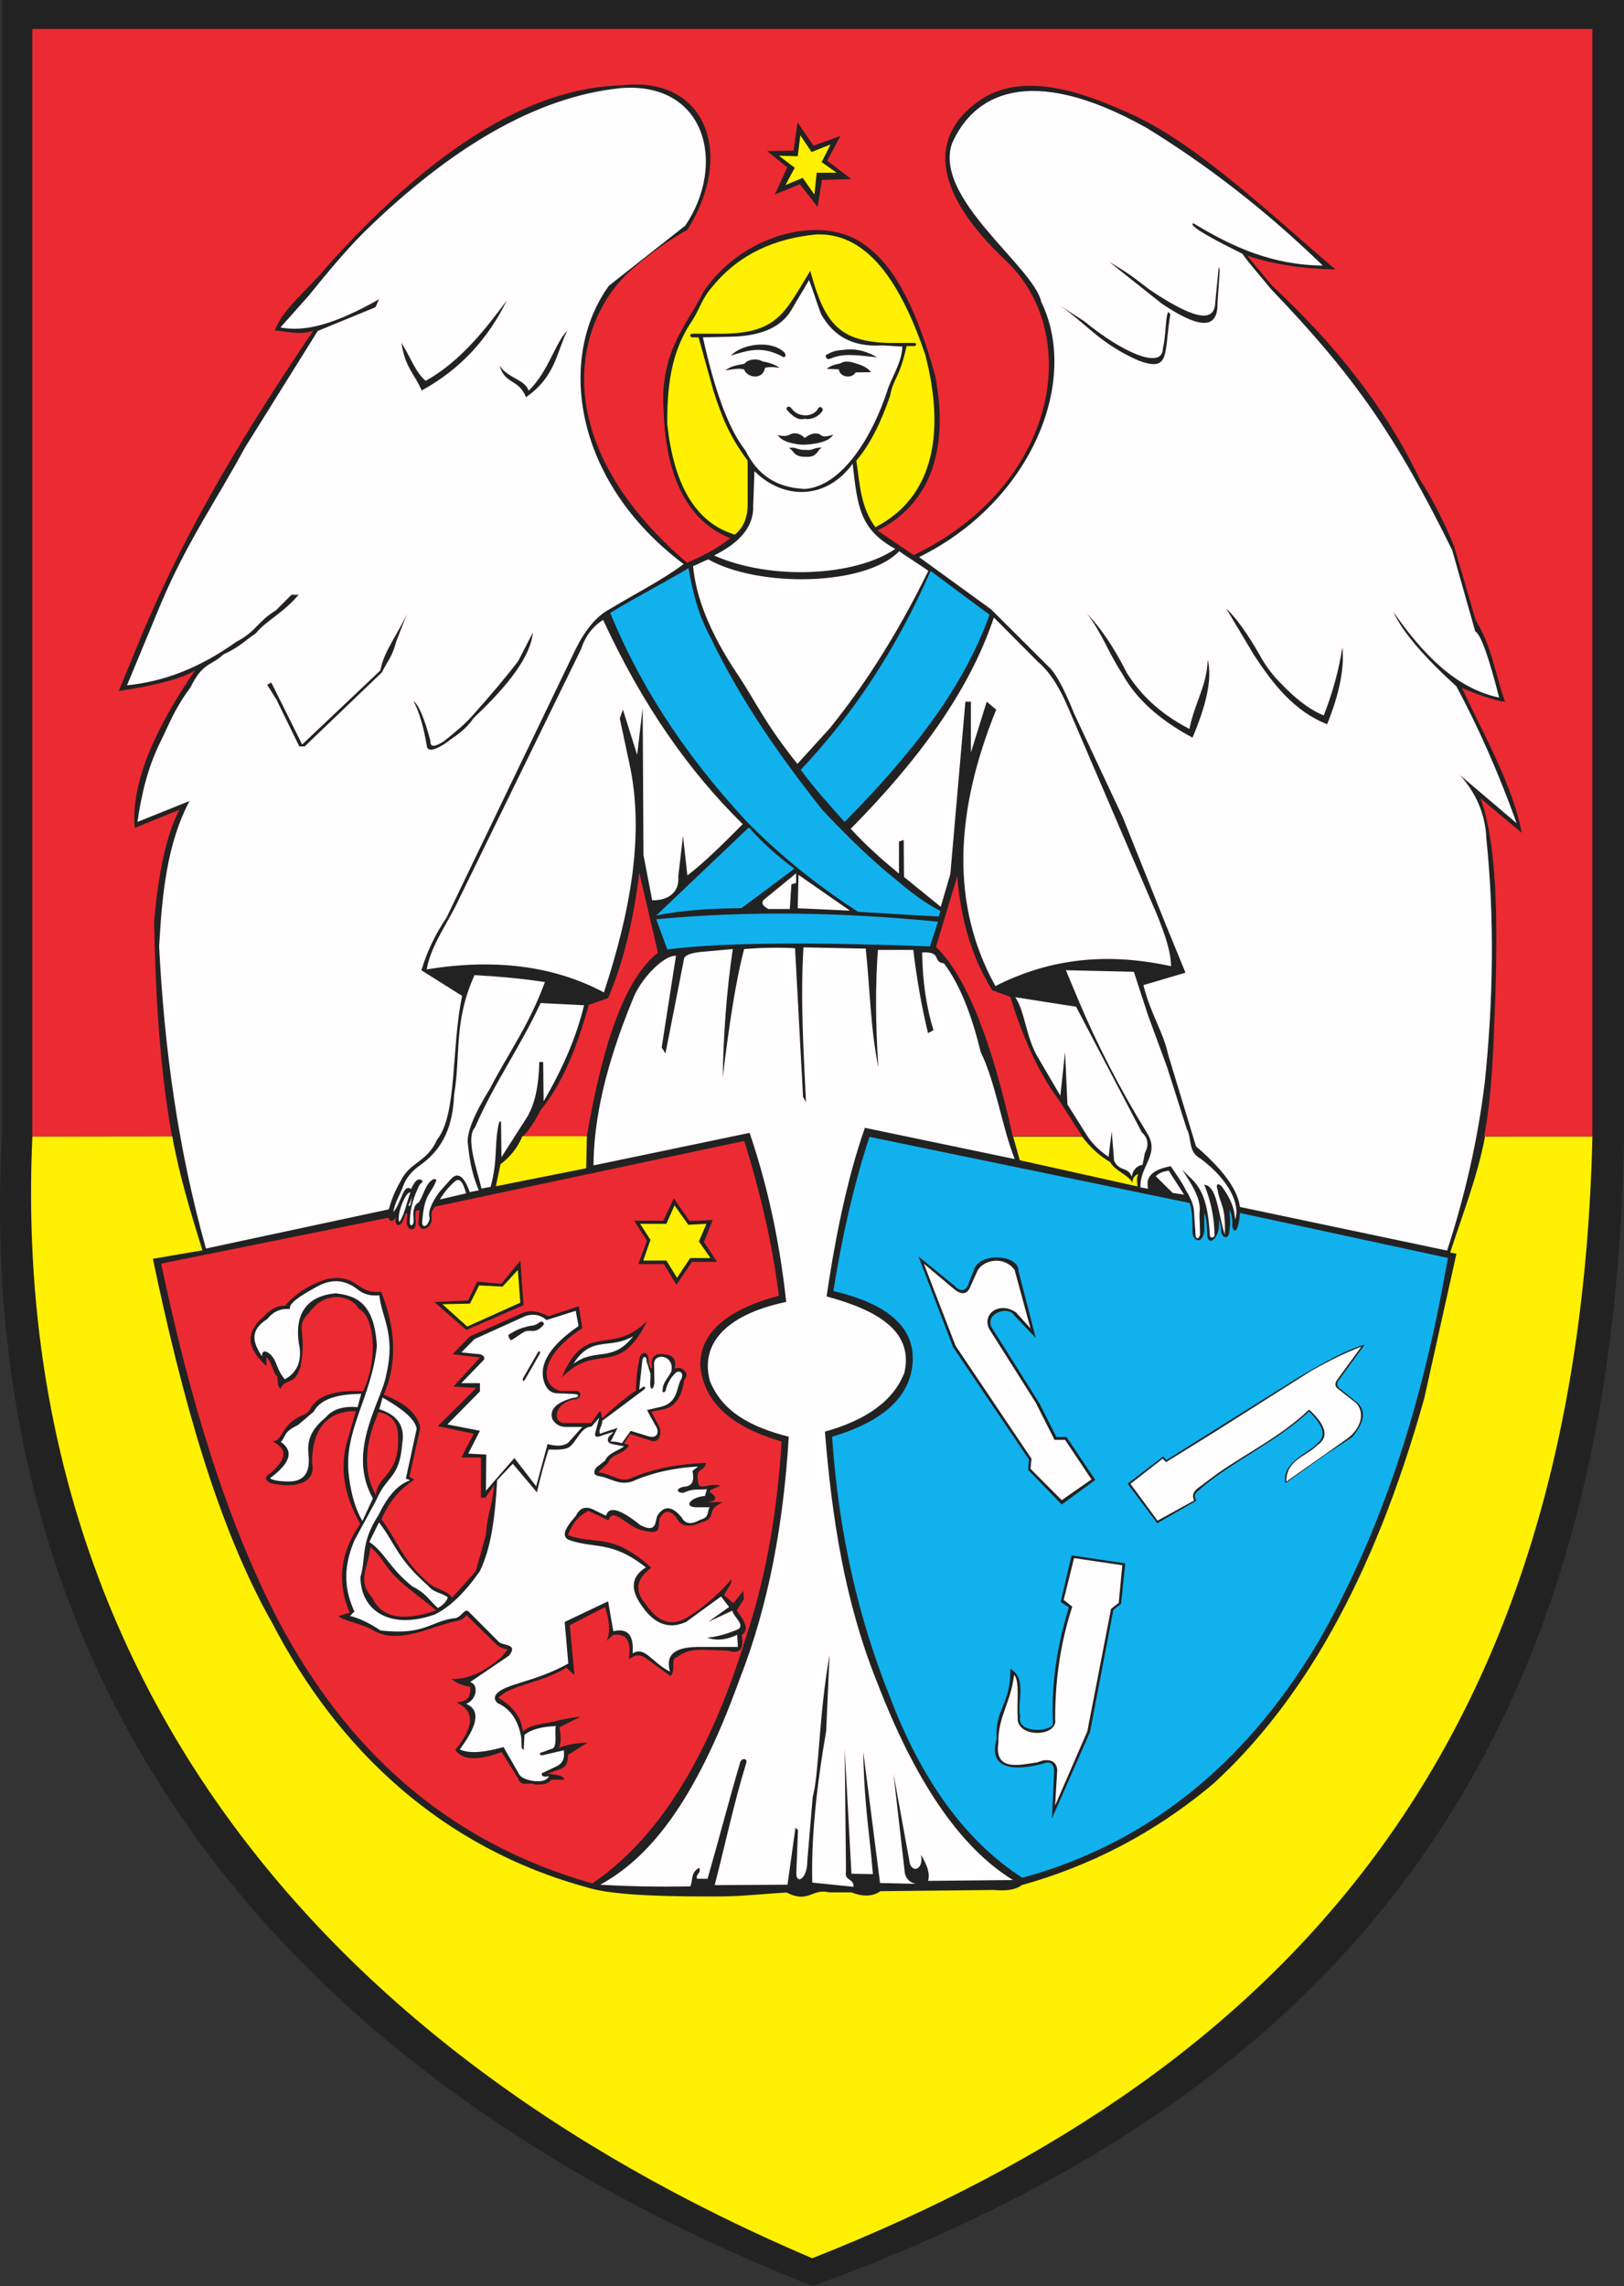
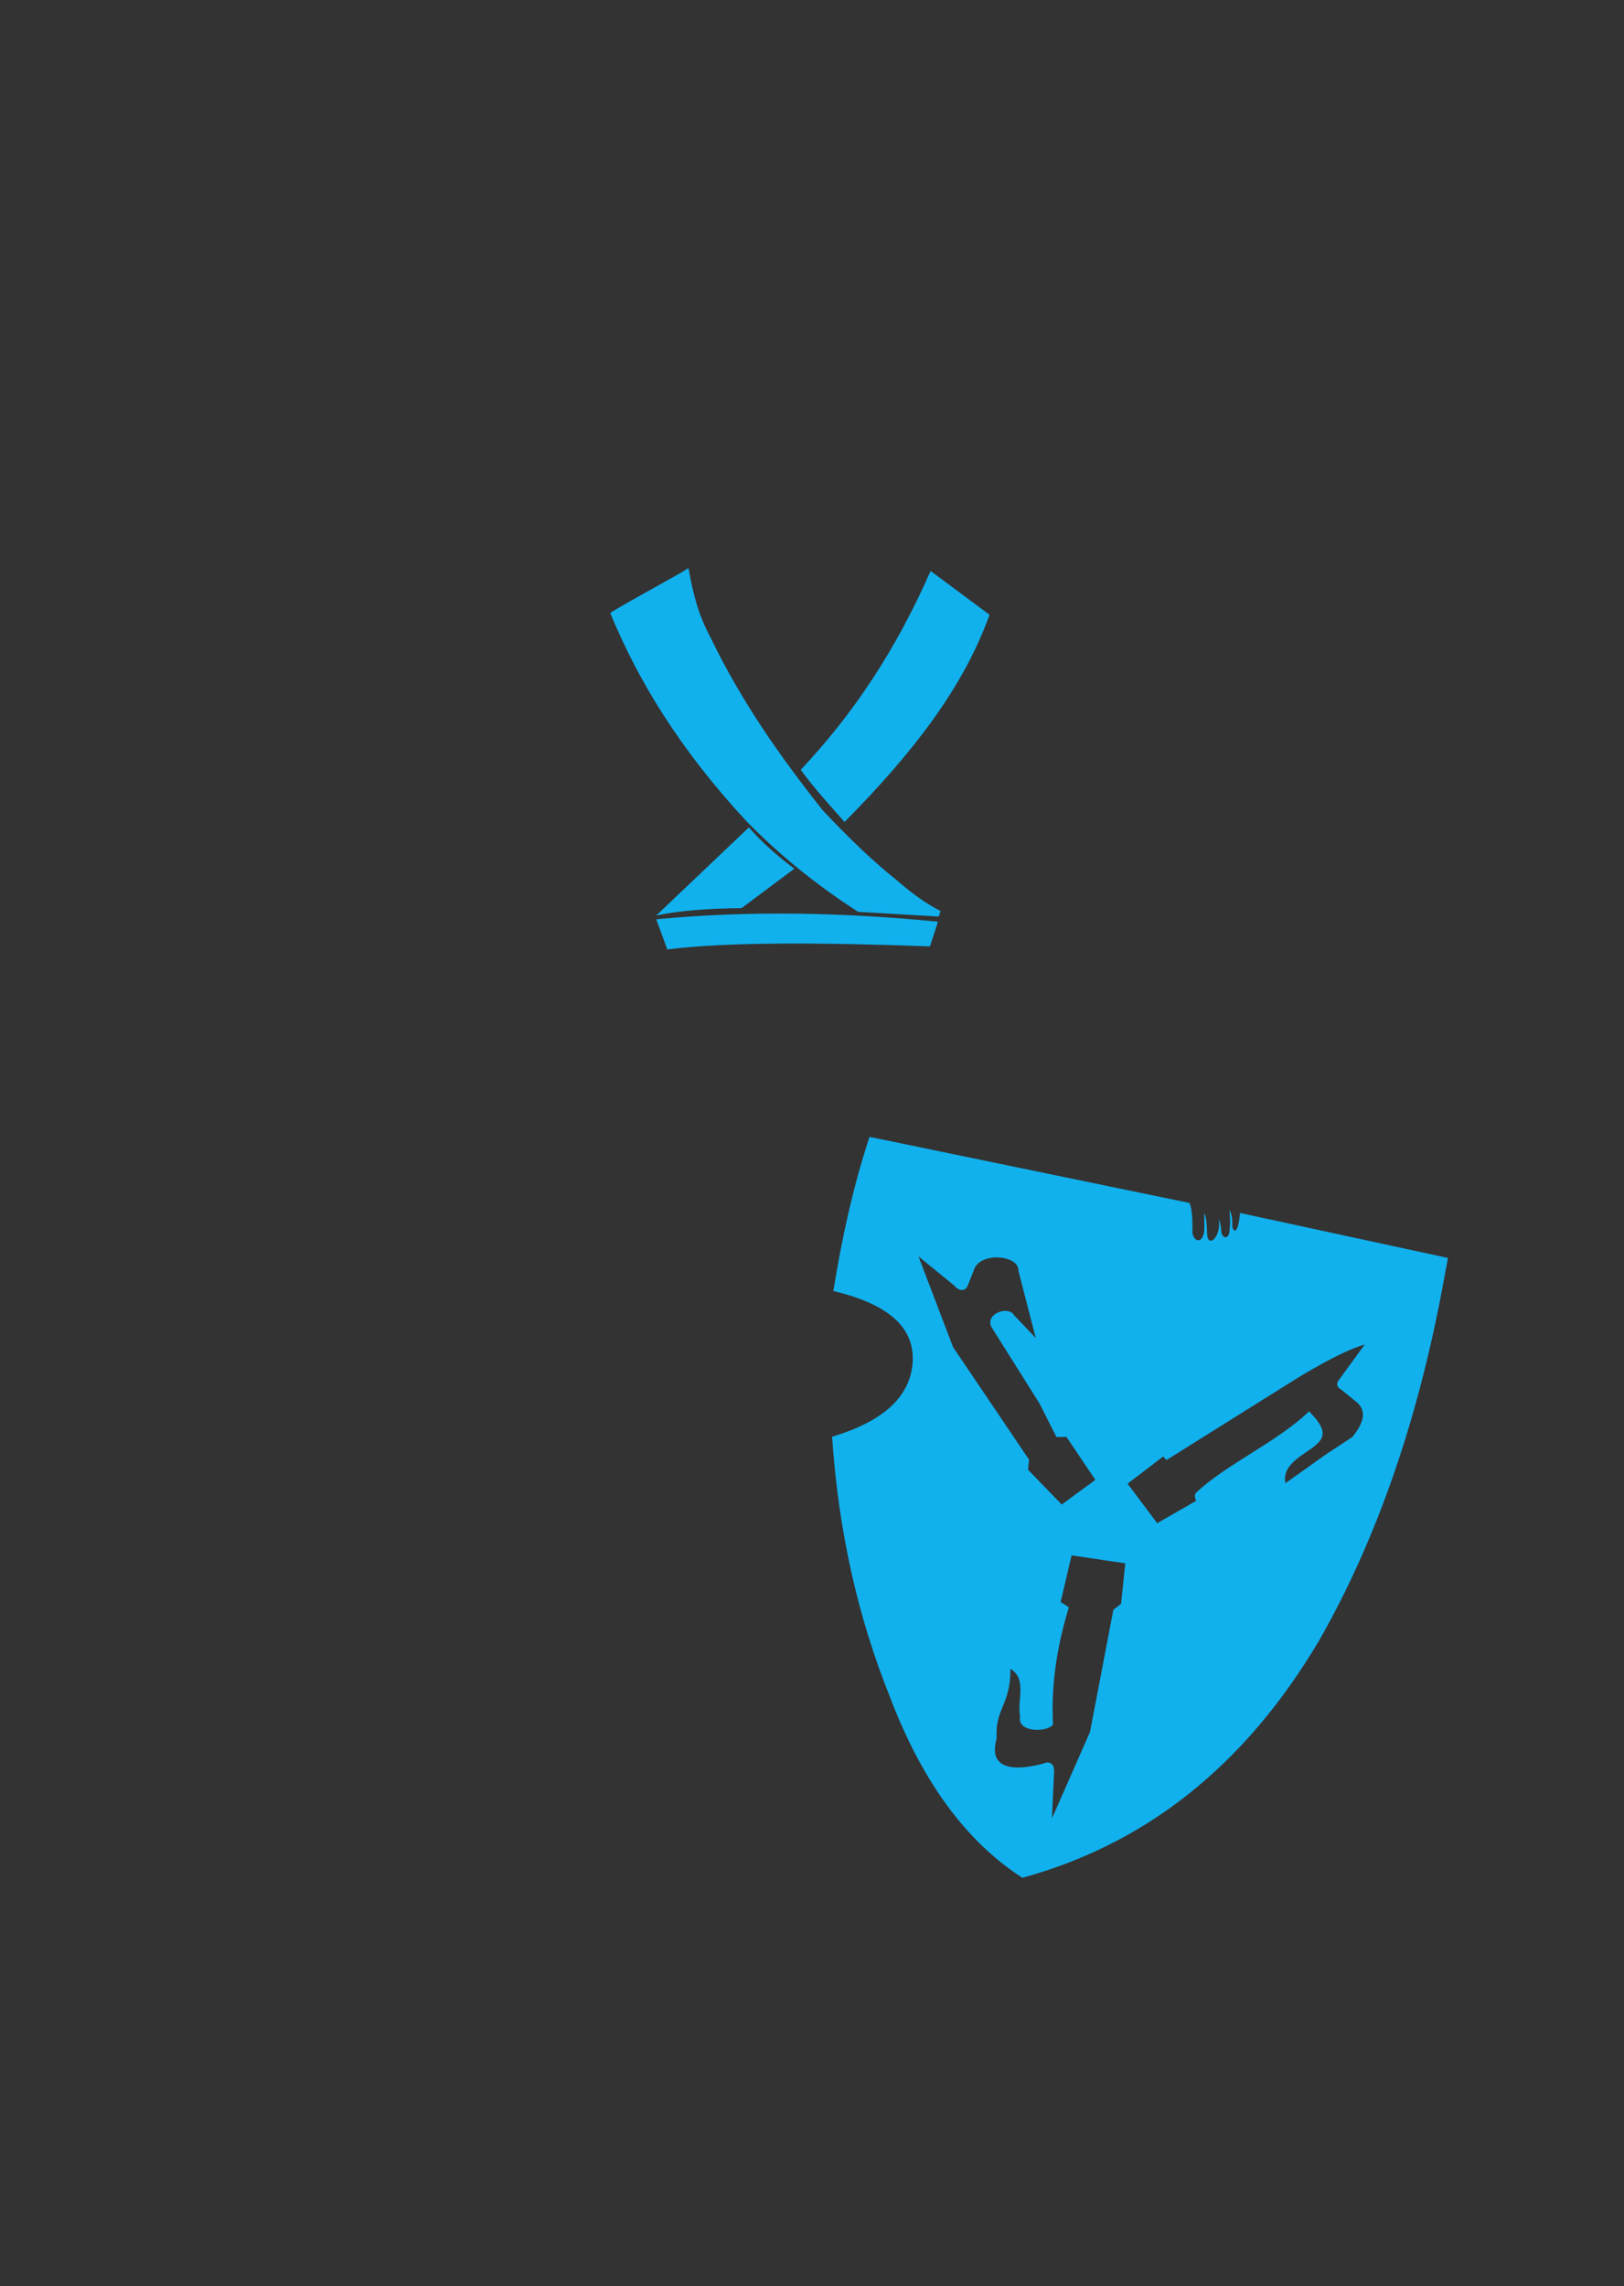
<svg xmlns="http://www.w3.org/2000/svg" width="540.372" height="760.68">
  <rect width="100%" height="100%" fill="#333333" stroke="none" />
  <defs>
    <marker id="ArrowEnd" viewBox="0 0 10 10" refX="0" refY="5" markerUnits="strokeWidth" markerWidth="4" markerHeight="3" orient="auto">
      <path d="M 0 0 L 10 5 L 0 10 z" />
    </marker>
    <marker id="ArrowStart" viewBox="0 0 10 10" refX="10" refY="5" markerUnits="strokeWidth" markerWidth="4" markerHeight="3" orient="auto">
-       <path d="M 10 0 L 0 5 L 10 10 z" />
-     </marker>
+       </marker>
  </defs>
  <g>
-     <path style="stroke:none; fill-rule:evenodd; fill:#222222" d="M 0.618 0L 540.372 0L 540.372 378.059C 537.103 587.235 441.865 697.953 270.431 760.68C 89.786 689.161 -8.8 558.211 0.618 378.059L 0.618 0" />
-     <path style="stroke:none; fill-rule:evenodd; fill:#fffdfd" d="M 190.822 453.786C 196.841 444.153 202.783 449.231 210.697 444.598C 203.759 453.575 198.185 448.293 190.822 453.786zM 191.56 436.149L 192.505 441.215C 182.806 447.911 179.599 453.774 180.833 459.063C 181.411 461.438 182.779 463.758 185.88 463.602L 190.822 463.813C 193.204 463.813 192.572 465.078 190.822 465.078C 185.111 466.59 182.763 468.95 183.779 472.153C 184.724 473.875 186.228 474.754 188.298 474.789L 193.763 474.789L 189.033 480.067C 187.228 481.317 184.845 481.207 182.197 480.489L 178.411 494.536L 171.157 485.137L 161.693 496.016L 161.798 483.977L 155.806 483.661L 159.697 476.059L 148.865 473.95L 159.697 462.969L 159.697 460.223L 153.493 460.223L 160.958 452.516C 161.552 451.707 160.786 450.473 158.751 450.512L 153.493 449.985L 157.907 445.551L 174.943 437.844C 177.536 437.036 179.849 437.493 181.88 439.215L 191.556 436.153L 191.56 436.149zM 179.044 449.875L 174.419 457.899C 173.361 459.278 174.247 460.133 174.837 458.766L 179.146 451.243C 180.267 449.653 179.443 449.325 179.044 449.871L 179.044 449.875zM 174.657 443.043C 176.583 442.27 178.048 443.965 180.724 441.008C 181.372 440.371 180.56 439.411 179.673 439.848C 177.74 441.45 176.622 440.938 175.259 441.43C 173.517 441.875 171.673 442.481 169.161 444.172C 169.173 444.985 169.548 445.532 170.036 445.965C 171.681 445.086 173.009 443.918 174.654 443.039L 174.657 443.043zM 200.415 472.723C 200.396 474.578 198.962 475.782 199.65 477.047C 201.595 476.336 203.54 475.704 205.486 475.153C 204.72 476.653 203.954 478.153 203.189 479.653C 204.49 479.657 205.755 479.762 206.904 480.243C 207.884 478.864 208.868 477.481 209.853 476.098C 211.857 476.707 213.861 477.321 215.868 477.934C 218.857 478.762 219.603 476.278 217.931 474.028C 217.048 472.411 216.161 470.793 215.279 469.172C 216.888 468.797 218.501 468.422 220.115 468.047C 225.861 466.481 224.974 461.344 226.779 458.688C 227.72 456.282 225.482 455.887 224.657 456.973C 222.818 458.692 221.892 460.84 221.474 462.715C 221.181 463.563 220.06 463.407 220.533 462.305C 220.474 460.094 222.419 458.36 223.361 456.383C 224.634 450.7 217.189 449.809 217.642 454.254C 217.677 456.246 217.716 458.243 217.759 460.235C 217.29 462.664 216.521 462.602 216.345 460.707C 216.38 459.504 216.423 458.36 216.462 457.157C 216.033 455.778 215.599 454.395 215.165 453.012C 215.2 450.821 213.771 451.176 213.693 453.012C 213.361 456.129 213.025 459.25 212.693 462.368C 213.064 462.114 213.439 461.856 213.81 461.598C 214.829 460.989 214.966 461.911 214.22 462.426C 209.618 465.86 205.021 469.297 200.419 472.731L 200.415 472.723zM 124.068 498.578C 115.107 482.77 127.142 465.887 128.482 457.602C 131.732 443.985 127.103 438.731 126.208 431C 123.802 431.18 121.353 431.051 118.583 428.719C 114.169 425.496 109.755 425.676 105.341 428.184C 99.587 431.274 95.841 433.914 96.513 435.571C 92.97 435.282 90.654 436.711 88.888 438.926C 82.716 442.817 84.372 447.028 87.15 451.286C 87.24 449.317 88.22 449.137 90.091 450.75C 92.454 453.348 91.74 455.274 94.771 458.946C 98.493 456.887 100.279 453.528 99.72 448.602C 97.669 438.348 101.103 431.317 111.626 430.332C 118.501 431.071 124.618 433.52 125.404 447.93C 123.587 465.383 113.923 476.332 116.173 491.727C 116.931 497.59 118.404 502.383 120.587 506.102L 124.064 498.578L 124.068 498.578zM 120.189 463.782C 119.79 465.258 119.388 466.735 118.986 468.215C 114.169 467.77 110.603 468.93 108.286 471.707C 102.611 476.321 102.259 480.305 102.669 484.2C 103.181 489.618 101.579 493.243 95.314 492.93C 93.083 492.844 90.99 492.664 89.829 491.856C 96.216 487.157 98.111 483.036 93.439 479.766C 95.357 477.887 93.927 476.676 99.189 474.125C 100.927 472.649 102.665 471.172 104.404 469.692C 106.322 466.043 111.138 463.848 120.189 463.782zM 169.29 550.981C 172.81 546.684 166.974 547.758 165.814 546.145C 162.65 542.965 159.486 539.786 156.318 536.606C 154.447 534.278 153.779 538.664 150.7 538.485C 142.677 539.828 141.072 544.125 126.622 542.512C 123.236 540.274 119.845 538.485 116.454 537.676C 116.943 537.184 117.435 536.692 117.923 536.2C 115.021 529.778 113.685 522.567 117.923 512.555C 120.329 508.121 122.736 503.688 125.146 499.254C 128.685 490.75 132.943 492.153 133.841 480.313C 134.896 474.223 131.935 470.684 126.216 468.895C 126.572 467.598 126.927 466.297 127.286 465C 133.333 468.446 137.962 471.895 138.657 475.344C 137.454 480.895 136.251 486.45 135.048 492C 135.536 492.176 136.029 492.356 136.517 492.536C 132.993 493.719 129.47 496.809 125.95 504.09C 119.798 513.672 121.939 517.883 119.931 524.778C 120.017 535.883 129.786 542.555 144.814 537.137C 149.759 534.637 154.712 529.918 159.661 522.762C 163.486 515.028 164.798 504.211 165.411 492.532L 170.626 487.024C 173.302 490.204 175.978 493.383 178.654 496.559C 179.767 491.633 181.06 486.887 182.533 482.321C 185.439 482.371 188.435 482.516 189.888 481.114C 192.204 478.965 193.454 474.801 196.841 474.668C 197.685 473.684 198.533 472.7 199.38 471.715C 198.982 473.282 198.579 474.848 198.177 476.414C 197.642 478.067 198.353 478.473 200.314 477.621C 201.607 477.219 202.9 476.817 204.193 476.414C 203.661 476.95 203.126 477.489 202.591 478.024C 201.833 479.411 202.325 480.258 204.06 480.575C 205.259 480.797 206.466 481.02 207.669 481.246C 205.575 482.813 202.407 483.438 201.384 485.946C 200.361 486.75 199.333 487.555 198.31 488.364C 197.286 490.02 197.685 490.961 199.513 491.184C 203.122 491.762 205.931 494.364 210.349 492.93C 217.861 489.661 225.13 488.364 232.29 487.961C 231.669 488.454 231.044 488.946 230.419 489.438C 231.04 492.438 230.552 494.539 227.611 494.676C 224.892 495.164 224.849 496.778 227.478 496.688C 230.865 495.078 232.65 495.883 235.236 495.481C 235.013 496.239 234.79 497 234.568 497.762C 229.751 498.118 227.122 501.52 231.896 501.524C 233.322 501.524 234.747 501.524 236.173 501.524C 235.107 502.911 236.306 504.836 232.966 505.688C 230.025 507.387 227.974 507.118 226.814 504.883C 223.56 500.989 220.841 500.852 218.654 504.481C 217.923 506.707 218.333 510.176 213.036 507.434C 206.751 502.34 202.603 500.84 201.665 504.344C 200.462 503.762 199.259 503.18 198.056 502.598C 194.712 500.762 192.837 501.883 191.634 504.344C 188.595 507.836 186.314 511.063 189.361 512.403C 197.876 515.446 203.45 512.446 214.911 521.536C 210.486 524.266 209.396 528.161 213.173 533.762C 217.204 539.93 222.111 542.457 228.29 539.672C 232.169 536.852 236.048 534.032 239.927 531.207C 240.818 532.371 241.708 533.536 242.603 534.7C 240.286 536.352 237.966 538.012 235.646 539.668C 238.322 538.414 240.997 537.161 243.673 535.907C 244.029 538.098 248.798 541.098 244.74 542.489C 241.419 543.762 238.208 544.704 235.243 544.907C 237.962 545.844 241.126 545.891 245.275 543.969L 245.54 547.996C 241.036 547.996 236.533 547.996 232.029 547.996C 223.376 548.106 221.595 551.418 222.935 556.192C 216.915 553.239 214.642 547.594 210.493 550.145C 210.935 544.055 208.978 541.68 204.075 542.758L 202.337 532.817L 187.892 539.668C 188.29 544.278 188.693 548.891 189.095 553.504C 178.021 559.754 167.947 560.168 165.15 563.715C 164.294 564.852 164.646 565.801 165.548 566.668C 169.384 568.411 172.31 571.711 173.439 578.086C 173.482 579.25 173.525 580.414 173.572 581.578C 173.794 581.844 174.017 582.114 174.24 582.383C 174.325 580.684 174.415 578.981 174.505 577.278C 176.654 575.454 180.212 574.516 184.939 574.325C 184.407 576.875 185.747 581.621 183.333 581.981C 182.443 582.246 181.283 582.77 180.392 583.039C 179.325 583.184 179.341 584.25 180.657 583.993C 182.974 583.457 185.294 582.918 187.611 582.383C 187.763 584.461 187.892 586.532 184.802 587.891C 183.286 588.606 181.771 589.321 180.255 590.039C 180.169 591.067 180.966 591.379 182.661 590.977C 181.993 592.407 180.255 592.946 177.447 592.586C 174.771 592.141 173.165 591.332 172.63 590.168C 170.939 587.215 169.243 584.258 167.548 581.301C 161.595 582.981 156.423 583.649 152.97 582.106C 158.365 574.852 160.415 569.164 155.107 566.926C 158.673 565.586 159.384 560.481 156.443 559.672C 160.72 556.762 165.005 553.852 169.286 550.942L 169.29 550.981zM 126.099 506.536C 125.138 508.465 123.865 511.125 122.904 513.059C 128.197 516.684 129.47 521.657 137.243 527.875C 141.849 530.118 142.95 532.676 145.7 535.024C 147.247 534.211 148.587 532.934 149.001 531.504C 146.974 529.848 144.533 530.157 142.501 527.672C 131.982 518.454 131.568 513.582 126.099 506.539L 126.099 506.536zM 269.208 93.18C 270.634 96.871 271.786 100.84 273.216 104.532C 277.165 111.539 283.368 115.567 293.505 114.914C 295.751 115.051 297.997 115.188 300.243 115.325C 300.111 120.106 297.318 124.481 295.548 129.063C 290.122 146.161 279.743 161.891 267.775 162.696C 258.224 162.231 252.107 158.039 248.04 149.907C 242.118 142.336 237.622 129.114 233.876 112.246C 236.802 112.18 239.728 112.11 242.657 112.043C 252.341 111.926 259.591 109.364 263.283 103.227C 265.118 100.016 267.365 96.391 269.204 93.18L 269.208 93.18zM 241.325 123.243C 243.025 122.024 244.22 121.629 247.673 121.055C 248.743 119.633 251.654 119.071 253.646 120.215C 255.962 120.668 258.157 121.368 259.341 122.418C 257.685 122.102 256.193 122 254.533 122.387C 253.9 126.547 248.564 125.754 247.615 122.95C 245.907 122.434 244.118 122.828 241.329 123.246L 241.325 123.243zM 243.204 118.305C 247.185 114.192 257.005 113.078 261.146 117.43C 261.685 118.45 261.181 119.368 259.943 118.43C 253.462 115.102 249.115 116.52 243.208 118.309L 243.204 118.305zM 274.79 118.137C 277.314 116.817 277.572 116.649 282.197 116.254C 285.747 116.114 288.884 117.172 291.857 118.879C 283.65 118.016 280.529 117.555 276.107 119.403C 274.954 119.746 274.732 118.817 274.786 118.137L 274.79 118.137zM 275.083 122.711C 276.325 121.723 277.564 121.332 279.673 120.895C 280.88 120.102 282.423 120.125 284.603 120.868C 287.056 121.567 288.728 122.364 289.829 123.844C 288.15 123.868 286.392 123.891 284.712 123.914C 283.47 126.036 279.572 125.696 279.083 122.895C 277.704 122.836 276.47 122.778 275.091 122.715L 275.083 122.711zM 263.161 135.641C 262.157 134.743 261.157 135.864 262.079 136.645C 263.556 138.309 265.548 139.996 267.783 139.344C 270.2 139.821 272.536 138.34 273.521 136.938C 274.259 136.086 273.013 134.696 272.189 135.922C 271.783 136.985 270.033 138.289 267.786 138.215C 265.435 138.016 264.263 137.11 263.165 135.641L 263.161 135.641zM 258.806 144.746C 259.786 146.395 262.06 147.231 264.361 147.633C 266.947 148.25 269.396 147.907 271.876 147.481C 274.091 146.996 276.075 146.391 277.29 144.602C 275.275 145.313 273.654 145.508 272.896 144.567C 270.579 143.524 268.673 145.141 267.736 145.719C 266.396 144.227 264.283 143.68 262.583 144.711C 261.435 145.215 260.15 145.118 258.806 144.746zM 262.478 149.051C 265.068 148.641 265.298 149.813 267.962 149.692C 270.771 149.993 270.31 148.891 273.447 148.942C 271.693 149.961 272.044 152.149 268.181 152.004C 263.919 152.039 264.38 150.036 262.478 149.051zM 251.033 156.758C 250.9 160.516 250.763 164.278 250.626 168.036C 250.95 175.215 246.165 180.543 237.599 184.836C 256.568 193.215 284.525 191.786 297.892 182.649C 286.091 176.118 285.353 168.715 283.712 154.297C 274.888 166.454 260.611 166.336 251.036 156.758L 251.033 156.758zM 235.712 186.145C 234.013 186.692 232.31 187.793 230.611 188.34C 231.552 198.711 236.197 210.575 245.314 224.231C 251.982 234.211 253.958 239.883 265.325 254.172C 268.931 250.207 272.54 246.243 276.146 242.278C 286.396 229.539 297.556 213.094 308.904 189.946C 307.204 188.649 300.919 184.7 299.216 183.403C 287.88 195.164 252.279 195.504 235.712 186.141L 235.712 186.145zM 200.689 206.262C 197.181 208.461 194.724 211.723 193.322 216.039L 152.794 299.028C 149.2 306.868 143.236 314.707 142.005 322.547C 164.033 318.957 183.837 321.118 200.954 330.207C 209.794 303.235 214.575 277.278 209.376 253.828L 206.22 239.028L 207.271 236.121L 212.005 251.184L 213.845 235.59L 214.107 284.485L 217.001 299.547C 222.001 299.719 226.212 297.078 225.685 291.621L 227.263 278.145L 228.716 291.286C 234.458 286.926 240.689 280.692 247.138 274.219C 229.126 256.496 213.779 234.555 200.681 206.258L 200.689 206.262zM 265.697 291.106L 265.435 302.204L 282.802 302.996L 265.697 291.106zM 262.798 302.469L 255.693 302.469C 253.325 301.239 253.064 300.004 254.904 298.77L 264.904 290.578L 264.904 293.746L 263.325 294.274L 262.802 302.465L 262.798 302.469zM 330.7 205.469L 345.435 220.27C 349.204 223.438 352.626 228.723 355.697 236.125L 382.802 299.289C 386.923 308.539 389.732 316.469 389.642 321.489C 366.329 316.368 347.513 319.825 331.216 328.094C 316.243 301.125 317.681 270.137 331.478 236.121L 328.322 233.481L 323.06 250.395L 323.06 233.481L 321.22 233.481L 316.22 290.832L 313.029 301.727L 300.806 291.801L 300.7 279.469L 299.122 279.996L 299.122 290.676C 293.775 286.274 288.423 281.582 283.068 275.766C 305.306 253.289 322.501 230.055 330.7 205.461L 330.7 205.469zM 337.806 331.805L 358.068 334.973L 379.911 376.731C 382.017 378.668 382.365 380.957 380.962 383.602L 380.173 387.567C 378.419 387.828 376.927 389.153 376.575 391.532C 375.208 387.996 372.661 390.078 370.7 386.246L 369.915 376.469L 368.865 384.922C 365.224 382.457 363.033 379.989 361.497 377.524L 355.185 367.481L 354.396 350.039L 352.818 364.575L 345.712 352.418C 341.24 345.286 341.24 336.825 337.818 331.805L 337.806 331.805zM 354.65 322.821C 362.193 322.996 369.736 323.172 377.283 323.348C 378.861 328.192 380.439 333.036 382.017 337.883C 384.118 343.606 386.224 349.332 388.329 355.059C 390.521 361.926 392.712 368.801 394.907 375.672C 396.661 378.93 395.255 383.246 399.38 385.45C 409.079 392.649 412.802 400.922 410.958 405.797C 410.861 402.227 409.368 398.524 406.486 394.7C 404.474 392.957 404.802 395.102 405.173 396.02C 405.962 400.95 407.888 400.832 407.54 410.817C 405.157 403.27 405.044 394.727 400.7 394.168C 402.79 399.328 404.056 404.903 404.122 411.082C 403.978 411.946 402.501 412.145 402.544 410.821C 401.72 394.575 397.154 393.368 393.333 389.149C 396.845 394.52 399.833 399.141 399.122 403.809C 399.122 405.922 399.31 408.704 399.31 410.817C 398.872 412.532 397.865 412.34 397.806 410.817C 397.634 408.262 397.458 405.711 397.283 403.157C 397.2 400.778 396.072 398.399 394.579 396.024C 393.286 393.293 391.357 390.754 389.56 388.024C 383.509 389.168 381.06 391.532 382.025 395.496C 381.15 395.496 380.368 395.118 379.49 395.118C 379.142 387.805 386.322 384.047 381.497 376.735C 372.552 362.11 365.009 347.489 358.865 332.864C 357.462 329.516 356.06 326.168 354.654 322.821L 354.65 322.821zM 388.861 389.496C 386.681 389.875 385.259 390.512 384.591 391.399L 390.189 396.922L 393.982 397.493L 388.861 389.489L 388.861 389.496zM 179.872 333.75L 194.337 334.473C 191.841 344.926 187.236 355.59 180.884 366.434L 180.74 353.36L 179.439 353.36C 179.275 361.93 177.779 367.305 175.681 371.227L 166.857 385.028L 166.712 373.118L 166.134 373.262C 164.306 380.328 165.798 385.657 163.243 394.907L 160.208 395.485C 158.618 388.707 154.857 378.586 158.04 375.145C 164.74 359.746 173.036 348.559 179.884 333.743L 179.872 333.75zM 157.884 324.45C 165.693 324.895 173.505 325.547 181.318 326.77C 175.919 341.395 169.072 350.496 162.947 362.364C 157.861 370.547 155.013 377.274 155.716 380.813C 156.052 383.864 156.533 389.528 159.329 396.067C 158.318 396.258 157.306 396.454 156.294 396.645C 154.368 391.172 152.247 389.77 149.931 392.434C 148.681 393.836 147.427 395.243 146.173 396.645C 143.38 400.516 142.318 403.422 142.993 405.36C 142.513 408.262 139.896 409.328 140.572 405.407C 141.368 397.078 143.427 397.227 145.017 393.157C 145.599 392.266 144.376 391.938 143.427 392.868C 141.005 394.918 140.345 399.911 138.798 400.422C 137.825 401.27 137.607 402.555 137.497 403.907C 137.544 404.727 137.591 405.551 137.642 406.375C 137.443 408.055 136.314 408.243 136.341 406.375C 136.536 401.34 137.9 397.727 139.525 394.426C 139.708 393.852 141.138 393.192 140.388 392.727C 138.872 391.743 137.794 393.489 136.775 395.629C 135.833 394.911 135.013 395.25 134.318 396.645C 133.161 398.871 132.329 401.75 130.849 403.325C 131.404 399.95 133.259 397.274 134.462 393.883C 135.353 391.852 136.849 389.817 139.669 387.786C 145.919 383.375 150.634 376.801 151.095 364.254C 153.361 350.985 150.857 340.043 157.892 324.45L 157.884 324.45zM 136.548 396.828C 135.372 395.957 131.857 403.625 132.829 406.629C 134.486 404.594 135.185 400.438 136.548 396.828zM 137.154 398.274L 136.458 401.211L 135.857 401.211L 137.157 398.274L 137.154 398.274zM 155.095 397.059C 153.966 393.11 152.865 391.586 151.099 393.325C 148.978 395.254 147.49 397.184 146.361 399.11L 155.099 397.059L 155.095 397.059zM 245.927 559.18C 255.861 533.954 260.728 506.645 262.447 478.043C 249.052 474.61 240.322 469.43 236.263 459.625C 232.966 447.95 240.443 437.649 261.607 433.192C 259.306 412.086 255.087 393.551 249.427 376.946L 197.482 387.77C 197.548 372.614 201.47 354.555 210.501 332.649C 212.876 326.059 220.728 317.774 224.923 318.028L 220.165 348.539L 221.423 350.508L 227.583 319.153C 227.673 317.981 229.447 317.188 232.904 316.766L 243.825 315.782C 241.685 330.235 240.74 344.45 240.466 358.528C 242.529 341.59 244.79 326.344 247.607 315.782C 253.251 315.34 258.9 315.2 264.548 315.504L 267.208 365L 268.185 366.684C 267.365 349.532 266.298 332.375 267.345 315.219L 288.068 315.641C 289.466 328.809 289.607 341.981 292.267 355.153C 291.259 340.188 291.271 327.274 292.13 316.063L 303.892 316.063C 304.997 325.293 306.56 334.528 308.79 343.762L 310.607 342.778C 308.228 335.094 306.966 326.469 306.829 316.907C 313.689 316.582 310.048 320.047 314.111 320.559C 319.599 327.891 323.411 338.11 326.29 349.946C 331.47 360.723 333.29 374.598 337.63 385.661L 287.783 375.258C 282.603 390.02 278.357 408.723 275.044 431.364C 292.189 436 303.978 443.032 300.947 456.672C 297.325 466.133 288.189 472.52 274.486 476.356C 276.779 504.606 280.954 532.614 291.845 559.743C 304.072 591.508 318.868 614.411 337.072 625.551L 308.79 625.832C 309.486 623.676 308.697 620.77 306.411 617.114C 307.435 621.661 303.986 623.391 302.771 620.207L 297.31 590.258L 301.087 623.305C 301.552 625.223 302.767 626.395 304.728 626.817L 292.829 626.539L 287.232 582.809C 287.603 601.461 289.376 609.993 290.45 623.586L 283.31 623.446L 281.072 581.965L 281.49 622.461C 280.931 626.211 284.009 624.614 284.009 627.801L 270.29 626.399C 269.876 612.125 271.591 595.071 274.907 575.918L 276.025 550.61C 272.337 571.7 272.572 590.121 270.427 597.856L 268.611 619.368C 268.657 625.223 264.786 627.289 264.97 623.024L 265.529 608.961L 264.689 608.121L 262.033 627.102L 237.81 627.243C 241.31 613.696 244.247 599.731 248.31 586.606C 248.775 585.106 247.005 584.825 246.353 586.184C 242.482 599.258 239.165 612.196 235.431 625.133L 231.931 625.133C 231.325 623.493 233.517 623.258 232.63 621.477C 229.693 623.118 230.673 625.602 229.693 627.664C 218.552 627.86 208.634 627.653 199.728 627.102C 215.286 618.551 230.747 601.129 245.935 559.184L 245.927 559.18zM 493.97 360.868C 496.927 332.758 497.298 305.356 494.552 278.809C 494.228 271.059 491.31 264.09 485.798 257.907C 492.087 263.246 498.376 268.586 504.665 273.926C 498.521 256.871 491.81 241.813 484.63 228.407C 474.224 218.914 466.767 210.481 463.622 203.594C 473.423 217.633 484.357 229.024 498.833 232.118C 495.72 219.973 492.935 211.243 490.861 210.043C 488.31 201.055 485.763 192.063 483.212 183.071C 464.482 145.059 450.814 125.262 422.943 96.215C 418.646 90.922 416.189 88.352 413.376 84.426C 395.372 75.516 396.415 74.594 397.06 74.27C 410.22 82.297 423.493 88.2 440.134 88.36C 420.556 69.352 400.974 54.496 381.396 42.477C 341.986 20.489 323.736 31.899 316.783 47.719C 310.462 66.036 344.087 88.817 346.478 100.481C 359.232 126.52 343.552 166.75 305.833 185.364L 329.794 202.766L 349.728 222.633C 351.907 225.18 354.497 230.168 357.486 237.61L 373.615 271.996L 388.072 308.063L 394.462 323.649L 380.462 327.774C 382.743 337.145 387.005 343.157 388.677 350.848L 397.958 381.414C 406.443 388.711 411.794 395.512 412.568 401.586L 481.505 416.106C 487.45 397.891 491.657 379.481 493.954 360.856L 493.97 360.868zM 369.177 87.2C 377.685 92.149 378.759 93.782 383.552 97.075C 395.419 104.868 404.189 108.485 404.372 100.559L 405.525 88.778L 405.853 89.938L 405.111 100.973C 405.259 110.586 397.689 108.481 386.603 101.055L 369.169 87.2L 369.177 87.2zM 352.486 101.555C 355.24 103.297 357.993 105.121 360.747 106.864C 373.24 117.192 386.876 123.262 386.939 115.907C 388.04 111.454 387.736 105.176 388.755 103.793C 388.974 104.039 389.193 104.289 389.415 104.536C 387.255 117.856 389.509 123.914 378.841 119.969C 365.845 114.262 361.517 107.684 352.486 101.547L 352.486 101.555zM 407.974 202.414C 411.142 205.454 414.806 210.286 419.357 218.313C 421.388 221.985 423.837 225.032 425.876 227.039C 430.497 231.922 435.29 235.942 440.466 238.055C 443.529 230.219 445.536 222.68 446.673 215.399C 447.4 222.489 445.568 231.098 441.603 240.965C 430.763 236.743 423.697 227.782 417.286 217.996L 407.974 202.407L 407.974 202.414zM 361.712 204.18C 366.404 209.098 370.818 215.68 374.958 223.926C 379.353 230.856 385.564 237.262 395.759 242.528C 397.79 233.004 401.482 228.567 401.865 219.559C 403.474 225.922 401.255 234.914 396.794 245.438C 385.075 239.145 377.779 232.024 373.509 224.34C 368.646 216.903 366.681 210.614 361.712 204.18zM 129.384 402.391L 68.524 415.422C 59.13 381.918 54.657 348.414 52.95 314.907C 53.958 297.43 55.497 280.918 63.044 266.532L 45.739 273.481C 47.028 264.614 48.989 255.746 53.356 246.883C 56.306 240.954 58.071 235.821 63.403 228.696C 67.411 220.289 70.63 221.438 74.243 217.809C 80.103 215.067 81.47 213.121 85.083 210.774C 88.388 206.618 94.204 204.051 99.357 197.899C 98.564 197.899 97.771 197.899 96.978 197.899C 95.259 199.621 93.544 201.348 91.825 203.075C 85.657 206.789 85.306 210.11 78.607 213.563C 66.017 222.555 54.142 226.825 42.255 228.032C 46.106 218.754 49.958 209.477 53.813 200.2C 62.466 179.926 72.274 166.02 81.501 148.93C 89.575 135.993 97.654 123.055 105.728 110.118C 112.072 107.512 118.419 104.907 124.763 102.297C 125.529 101.621 125.525 100.168 126.294 99.493C 111.626 107.77 101.759 110.559 93.322 108.957C 96.493 105.387 99.665 101.813 102.837 98.243C 109.087 90.516 115.337 82.985 121.583 76.809C 149.947 49.231 178.31 32.164 206.673 29.305C 235.13 27.184 241.669 54.891 228.017 75.071C 219.556 81.731 211.095 88.395 202.634 95.055C 185.365 118.856 190.618 160.032 227.478 187.692C 220.513 192.926 211.865 197.239 202.697 202.782C 198.568 204.985 194.868 209.348 191.599 215.868L 166.505 268.047L 148.583 305.305C 144.544 311.336 141.904 317.164 140.228 322.856L 153.779 331.375C 150.142 348.172 152.197 370.977 145.427 379.2C 142.06 386.871 136.271 386.536 133.185 393.211C 131.283 396.481 130.157 399.493 129.384 402.387L 129.384 402.391zM 135.47 204.141C 132.083 211.508 127.638 216.86 126.579 223.063L 100.54 247.723L 90.275 227.102L 88.9 227.844L 91.966 232.731L 99.587 248.356L 101.384 248.356L 127.103 223.696C 128.689 220.262 130.384 218.95 131.865 213.387L 135.462 204.141L 135.47 204.141zM 177.283 210.52C 175.661 213.672 174.04 216.825 172.415 219.981C 168.322 225.34 163.142 231.481 157.068 238.262C 154.876 240.77 151.435 243.692 147.544 246.766C 143.618 249.149 143.165 248.047 143.204 246.45C 141.197 238.938 139.325 234.547 137.595 233.27C 139.497 236.883 140.982 241.914 142.04 248.364C 142.568 250.95 146.907 248.223 148.388 247.196C 151.454 244.86 154.841 243.051 157.595 238.907C 169.021 228.164 176.583 218.438 177.283 210.524L 177.283 210.52zM 168.634 99.973C 162.47 112.559 153.357 122.797 140.325 129.918C 137.841 124.274 134.708 122.106 133.583 114.055C 136.275 118.274 138.345 124.094 141.657 126.711C 152.755 120.52 160.865 110.465 168.634 99.973zM 188.783 109.957C 184.497 114.5 182.657 123.325 175.915 130.012C 174.615 126.121 168.966 125.973 166.154 121.547C 168.224 128.2 172.423 125.852 175.029 132.153C 184.853 125.313 185.064 117.45 188.783 109.961L 188.783 109.957zM 353.275 499.161L 363.189 492.258L 354.396 479.09L 350.88 479.09L 344.646 466.727L 329.134 442.157C 326.693 437.118 332.591 432.907 338.087 436.696L 342.884 441.993L 337.611 422.559C 334.146 417.852 327.486 419.028 325.298 422.719L 323.06 427.696C 321.943 430.801 319.97 431.121 317.146 428.657L 307.392 420.469L 317.947 447.77L 343.212 485.352L 342.896 488.723L 353.29 499.161L 353.275 499.161zM 373.435 520.805L 357.38 518.426L 353.939 532.352L 356.786 534.582C 352.575 547.536 351.075 559.946 351.095 572.051C 352.048 578.114 337.958 578.305 338.638 571.399C 338.24 566.676 339.419 559.563 337.439 557.227C 336.325 566.692 332.04 571.219 332.193 579.891C 330.767 589.657 339.462 587.188 345.286 586.375C 348.247 585.043 351.474 585.446 351.798 588.856L 351.079 600.75L 361.794 576.09L 369.681 535.332L 372.247 533.317L 373.435 520.809L 373.435 520.805zM 398.595 495.157C 396.97 496.368 396.556 497.735 397.349 499.254L 385.165 505.969L 376.154 493.731L 386.865 485.364L 387.997 486.5L 403.243 477.055L 436.064 456.278C 441.904 452.946 447.572 450.129 452.99 448.067L 444.771 459.336C 444.036 460.524 444.247 461.504 445.404 462.27L 451.169 466.789C 454.38 469.965 452.907 475.52 447.931 478.93L 428.017 492.977C 427.966 485.782 434.392 484.778 438.29 480.914C 442.728 477.903 440.646 473.723 435.607 469.012C 425.993 478.086 415.271 483.192 405.103 490.282L 398.599 495.149" />
-     <path style="stroke:none; fill-rule:evenodd; fill:#fff101" d="M 494.15 378.153L 529.861 378.149C 525.208 576.289 433.126 687.055 270.255 751.395C 98.669 678.317 3.091 548.645 10.774 378.149L 57.317 378.102C 59.653 391.067 63.54 403.805 67.353 416.024L 50.868 418.848C 60.587 465.11 72.384 507.981 90.689 540.235C 112.189 581.629 146.533 614.848 195.982 628.176C 201.978 630.012 214.505 631.078 236.572 631.024C 246.911 631.118 253.353 630.145 261.743 629.707C 269.232 633.485 269.982 628.192 276.056 629.661L 283.294 629.661C 287.216 631.184 290.435 631.051 292.943 629.258L 330.743 628.856C 335.005 629.262 338.091 628.731 339.99 627.243C 362.306 620.985 383.755 610.352 403.927 593.321C 432.779 566.801 456.837 526.282 473.896 465.301L 484.618 417.176L 482.54 416.746C 486.611 404.196 491.646 391.414 494.134 378.168L 494.15 378.153zM 195.271 378.059L 173.829 378.059C 172.286 381.758 169.853 384.864 166.536 387.383L 164.99 394.707L 195.052 388.715L 195.271 378.059zM 337.118 378.207L 360.083 378.207C 362.779 381.801 365.868 384.61 369.357 386.633C 371.267 389.836 375.392 390.821 376.865 393.578C 376.622 391.856 377.99 390.871 378.775 390.625C 378.091 391.903 378.384 393.481 378.482 394.762L 339.325 386.043L 337.118 378.211L 337.118 378.207zM 266.302 45.028L 265.447 51.989L 259.204 51.817L 264.435 55.821L 261.365 61.575L 267.083 59.184L 270.978 64.735L 271.755 57.461L 278.376 57.461L 273.392 53.942L 276.349 48.075L 270.04 50.575L 266.302 45.024L 266.302 45.028zM 244.493 177.883C 247.283 175.7 248.712 172.414 248.779 168.039C 248.779 163.325 248.779 157.993 248.779 153.274C 242.517 144.868 240.134 138.508 237.345 129.895C 235.712 124.016 234.079 118.137 232.447 112.258C 231.767 112.258 231.087 112.258 230.404 112.258C 229.689 112.297 229.15 111.168 230.404 111.032C 232.853 111.032 235.302 111.032 237.755 111.032C 258.79 111.442 260.763 104.473 269.611 90.114C 274.372 107.75 279.275 113.493 295.341 114.106C 298.267 114.106 301.193 114.106 304.122 114.106C 305.107 114.09 305.017 115.149 304.122 115.129C 303.306 115.129 302.49 115.129 301.673 115.129C 299.15 126.407 297.29 125.59 296.161 131.739C 293.185 140.454 289.544 147.836 284.931 153.27C 286.154 161.473 286.361 168.653 291.259 175.418C 310.435 165.614 314.767 144.344 307.798 117.789C 299.564 93.758 288.603 77.418 271.654 78.004C 257.919 79.317 246.177 84.411 237.345 95.024C 233.544 99.2 232.935 102.664 230.329 106.649C 225.99 113.286 221.775 121.938 222.033 141.168C 224.157 160.582 230.931 173.778 244.493 177.879L 244.493 177.883zM 224.439 401.047L 221.736 407.211L 212.997 407.211L 216.431 412.539L 214.04 419.434L 221.74 419.434L 225.275 425.18L 229.642 418.598L 236.404 418.598L 232.556 413.063L 235.052 407.211L 229.017 407.524L 224.443 401.047L 224.439 401.047zM 147.232 433.965L 155.45 441.383L 173.138 433.442L 172.31 422.575L 167.212 428.11L 159.411 427.696L 156.396 433.754L 147.243 433.961" />
    <path style="stroke:none; fill-rule:evenodd; fill:#11b1ee" d="M 248.376 273.254C 226.115 249.25 212.228 226.297 203.04 203.934C 210.798 199.149 225.005 191.688 229.099 189.02C 230.626 197.77 232.435 204.664 236.325 211.93C 246.833 233.743 259.911 252.125 273.697 269.559C 281.865 278.239 290.033 286.239 298.2 292.735C 303.302 297.137 307.853 300.528 312.958 303.118L 312.349 304.961L 285.54 303.399C 270.837 293.934 258.72 283.813 248.372 273.25L 248.376 273.254zM 309.646 189.985L 329.251 204.543C 320.677 228.606 303.755 250.524 281.013 273.493C 276.251 268.059 271.208 262.672 266.443 256.145C 284.021 237.45 298.06 216.336 309.646 189.985zM 249.193 275.305C 253.138 279.883 258.173 284.461 264.302 289.043L 246.74 302.168C 236.325 302.266 226.591 302.883 218.353 304.625L 249.189 275.301L 249.193 275.305zM 312.095 306.684L 309.443 314.887C 273.286 313.586 241.853 313.387 222.036 315.911L 218.361 305.864C 249.9 302.895 281.103 303.641 312.099 306.68L 312.095 306.684zM 395.751 400.254L 289.314 378.274C 283.7 395.368 280.052 412.465 277.298 429.563C 294.407 433.618 304.318 440.946 303.693 453.051C 303.013 464.938 293.572 473.055 276.872 478.047C 279.044 510.391 285.783 538.801 295.97 564.246C 306.478 592.067 321.079 612.496 340.173 624.801C 380.283 613.821 413.65 588.516 438.884 545.926C 458.197 512.094 472.072 471.938 480.513 425.461L 481.798 418.567C 458.982 413.614 435.423 408.547 412.603 403.594C 411.986 410.985 410.283 410.051 410.033 407.942C 410.134 405.602 409.822 403.828 409.079 402.625C 409.259 404.836 409.474 407.032 409.079 409.536C 409.009 412.547 406.4 412.262 406.325 409.325C 406.259 407.59 405.833 406.274 405.482 405.391C 406.611 411.418 401.919 415.532 401.669 410.707C 401.564 407.235 401.388 404.895 400.716 403.688C 400.716 405.598 400.716 407.516 400.716 409.43C 400.154 414.782 396.232 412.758 396.798 408.899C 396.771 405.375 396.638 402.063 395.759 400.25L 395.751 400.254zM 350.033 605.047L 362.693 576.282L 370.466 535.629L 373.036 533.614L 374.427 520.18L 356.56 517.516L 352.915 533.008L 355.65 534.817C 351.2 549.379 349.763 562.18 350.384 573.77C 348.568 576.536 338.283 576.504 339.443 571.172C 338.353 565.871 341.857 558.504 336.173 555.27C 336.404 567.118 330.935 568.614 331.646 578.387C 328.236 590.168 339.966 588.739 347.283 586.77C 349.302 585.836 350.911 586.977 350.732 589.602L 350.029 605.043L 350.033 605.047zM 305.618 418.051L 317.13 448.246L 342.396 485.668L 342.079 489.039L 353.271 500.602L 364.462 492.411L 354.868 478.118L 351.513 478.118L 345.915 467.039L 329.767 441.344C 328.009 436.903 335.681 434.387 337.443 437.653L 344.638 445.2L 338.884 422.875C 339.2 417.524 325.771 416.344 324.013 422.715L 322.095 427.532C 321.349 429.672 319.325 429.883 317.458 427.692L 305.626 418.055L 305.618 418.051zM 454.091 447.395C 448.376 448.942 440.743 453.184 432.837 457.809L 388.115 485.817L 387.04 484.621L 375.193 493.672L 385.052 506.821L 398.075 499.332C 397.318 498.059 397.427 496.954 398.482 496.235C 408.572 486.899 424.966 479.809 435.564 469.621C 440.283 474.301 441.618 477.625 438.099 480.524C 435.216 483.536 426.279 486.711 427.728 493.5L 441.427 483.766L 450.001 478.133C 454.419 472.668 454.595 468.817 450.857 466.086L 446.349 462.418C 445.251 461.895 444.536 460.793 445.181 459.614L 454.083 447.403" />
-     <path style="stroke:none; fill-rule:evenodd; fill:#ec2a32" d="M 318.505 291.594C 319.681 305.594 323.208 318.414 330.181 329.504L 336.154 331.684C 340.224 344.637 345.204 356.457 352.177 365.778L 360.052 378.051L 336.966 378.051C 330.427 348.481 322.322 325.704 311.439 315.047L 318.497 291.59L 318.505 291.594zM 212.732 290.364L 218.919 317.004C 207.388 326.028 200.314 348.895 195.267 378.055L 174.044 378.055C 176.033 376.047 178.025 373.024 180.013 369.176C 187.365 360.297 192.115 347.942 195.927 334.325L 202.337 332.106C 207.275 320.563 210.736 306.649 212.724 290.368L 212.732 290.364zM 57.235 378.094C 53.095 355.246 51.802 331.407 51.267 306.578C 52.673 291.368 55.083 278.176 59.708 269.426L 44.829 275.481C 43.559 260.844 51.196 243.004 64.934 222.981C 60.716 225.875 51.243 228.118 39.513 229.934L 46.837 212.078C 62.864 173.805 82.825 141.801 104.228 110.004C 100.88 111.348 96.97 110.711 91.474 109.907C 93.841 103.051 102.646 96.192 108.232 89.332C 141.599 51.844 174.615 29.161 207.111 28.375C 235.177 25.262 244.533 51.586 228.646 76.551C 222.884 79.61 217.118 83.868 211.353 88.676C 191.04 105.465 180.786 146.157 228.548 187.227C 233.333 185.262 238.259 182.801 243.044 179.082C 229.341 173.731 221.466 159.36 220.814 136.528C 219.404 116.758 229.079 107.469 234.193 96.875C 247.353 77.539 274.005 71.094 287.712 81.473C 298.513 88.996 305.525 104.84 311.208 125.059C 316.685 154.157 306.189 169.5 291.954 176.512C 295.978 179.243 300.001 181.973 304.025 184.704C 351.568 161.821 360.595 111.786 335.025 87.039C 308.919 62.571 310.224 44.871 325.236 33.95C 337.302 24.993 354.165 28.051 373.204 36.567C 395.853 45.723 419.947 68.782 444.345 89.661C 433.251 89.442 423.462 87.914 414.978 85.075C 417.697 88.352 420.415 91.629 423.134 94.903C 444.044 114.375 461.068 135.621 472.411 159.465C 477.197 166.891 480.786 174.321 483.833 181.746C 486.224 189.938 488.618 198.133 491.009 206.325C 496.556 215.391 497.533 224.457 500.798 233.524C 497.107 233.094 491.88 231.125 486.443 228.938C 494.134 245.207 503.486 261.813 506.345 277.114C 501.779 273.293 497.208 269.469 492.642 265.645C 497.779 280.059 498.482 302.891 497.536 332.172C 496.939 347.942 496.595 363.297 493.845 378.137L 529.833 378.141L 529.833 9.645L 10.747 9.645L 10.747 378.141L 57.208 378.09L 57.235 378.094zM 265.368 40.723L 270.665 48.465L 279.622 45.258L 275.263 53.469L 283.208 59.571L 273.474 59.883L 272.075 68.879L 266.157 61.293L 257.822 64.735L 261.95 55.661L 255.255 50.266L 264.056 50.114L 265.376 40.727L 265.368 40.723zM 260.072 479.645C 243.521 474.844 234.013 466.582 233.005 454.153C 233.025 443.789 241.185 435.942 259.165 431.129C 257.107 414.496 253.154 397.297 247.642 379.621C 213.365 386.903 179.083 394.188 144.802 401.473C 142.189 404.243 144.88 405.477 142.63 408.157C 140.892 409.387 139.751 409.059 139.212 407.164C 139.329 405.692 139.45 404.215 139.572 402.739C 139.275 402.739 138.974 402.739 138.673 402.739C 137.564 403.942 139.06 407.317 137.775 408.793C 136.786 409.215 135.857 409.309 135.345 407.078C 135.404 405.965 135.462 404.852 135.521 403.735C 135.345 403.735 135.165 403.735 134.986 403.735C 134.22 405.899 133.736 407.969 132.107 407.528C 131.388 406.625 131.509 405.723 131.747 404.817C 130.79 406.621 129.95 406.743 129.228 405.176L 53.626 420.446C 63.145 465.907 75.646 506.828 92.732 539.426C 115.236 581.938 148.384 612.817 197.087 626.688C 217.736 612.637 235.31 586.95 248.392 544.25C 255.56 522.387 258.732 500.926 260.079 479.645L 260.072 479.645zM 224.232 398.75L 220.697 406.168L 211.021 406.168L 215.286 412.856L 212.376 420.586L 220.907 420.586L 225.068 427.481L 230.267 419.856L 238.587 419.856L 234.22 413.274L 237.13 405.961L 229.435 406.274L 224.236 398.75L 224.232 398.75zM 174.181 434.278L 173.142 419.442L 166.794 427.172L 158.786 426.442L 155.771 432.711L 144.536 433.231L 155.15 442.528L 174.189 434.274L 174.181 434.278zM 245.146 535.848C 245.943 534.563 246.74 533.274 247.536 531.985C 247.47 531.118 247.4 530.246 247.329 529.375C 246.22 530.731 245.111 532.09 244.001 533.45C 242.962 532.547 241.923 531.641 240.884 530.735C 241.646 529.481 242.407 528.227 243.169 526.973L 243.478 525.407C 238.9 530.614 234.322 534.547 229.743 537.528C 224.283 541.301 219.322 540.403 214.97 533.871C 211.267 529.668 211.286 525.575 216.736 521.649C 203.384 509.598 198.353 514.266 188.954 510.782C 190.548 506.707 192.56 504.305 195.822 502.735C 198.04 503.778 200.259 504.825 202.478 505.868C 203.966 500.852 209.099 508.793 214.443 509.313C 221.759 511.297 217.841 505.969 220.165 504.297C 220.958 502.828 223.208 501.989 225.365 505.551C 226.783 507.883 229.314 508.266 232.958 506.7C 239.548 504.821 233.962 502.731 240.552 499.805C 238.822 499.805 237.087 499.805 235.353 499.805C 238.716 499.422 238.439 498.098 236.911 496.985C 234.45 495.836 238.853 495.106 239.615 494.27C 235.49 493.192 232.298 496.602 232.228 492.598C 231.466 488.141 234.341 489.954 234.931 486.746C 226.095 487.075 217.825 488.539 210.376 491.657C 206.493 493.676 204.275 490.578 199.036 489.883C 200.146 488.84 201.255 487.793 202.365 486.75C 203.091 483.723 208.189 483.828 209.232 480.797L 207.673 480.278L 209.65 477.145L 216.204 479.235C 218.736 480.539 220.712 477.758 219.22 474.43L 216.724 469.731L 220.365 469C 224.454 468.34 226.884 465.032 227.646 459.075C 229.794 457.231 227.056 454.235 224.423 455.418C 225.22 452.422 224.079 450.821 220.99 450.614C 217.591 450.129 216.275 451.727 217.036 455.418C 215.337 454.582 216.138 452.911 215.685 451.657C 215.165 449.153 213.189 450.301 212.876 451.657C 212.044 455.313 211.63 458.969 211.63 462.625C 207.224 465.723 203.689 468.825 200.396 471.926C 200.052 471.196 200.224 469.317 199.357 469.735L 196.755 473.496L 187.392 473.496C 183.423 472.739 184.95 466.243 191.759 465.555C 193.665 464.965 193.7 462.493 190.931 462.84L 186.458 462.84C 179.583 460.801 179.255 451.403 193.74 441.942L 192.599 434.629L 182.505 437.973C 178.865 436.059 175.986 435.887 173.454 437.036L 156.392 444.661L 150.568 450.614L 159.724 451.657L 150.88 461.371L 158.474 461.789C 154.208 466.036 149.943 470.286 145.677 474.536L 157.642 477.043L 153.482 484.985L 160.036 484.985L 160.036 498.36L 161.49 498.36L 164.4 494.18C 163.814 501.25 161.974 504.348 161.697 510.688L 158.263 522.911L 150.462 531.582C 147.865 528.45 145.365 529.391 141.724 525.942C 133.677 518.629 132.083 512.36 126.95 505.567C 129.204 500.032 132.845 495.606 137.872 492.297C 137.318 492.02 136.763 491.743 136.208 491.461C 137.423 485.993 138.634 480.524 139.849 475.055C 138.759 469.832 134.044 466.524 127.677 464.086C 132.263 453.524 131.693 442.047 126.849 429.813C 118.177 430.614 119.497 423.789 108.954 425.532C 102.911 427.411 98.353 430.407 94.806 434.516C 92.138 434.289 89.849 435.786 87.732 438.067C 80.419 444.418 83.47 449.618 88.665 454.575C 88.665 453.567 88.665 452.555 88.665 451.547C 90.814 453.704 90.572 456.493 92.306 458.024C 92.372 458.996 92.443 459.973 92.513 460.946C 92.755 461.364 92.997 461.782 93.24 462.2C 93.447 461.852 93.654 461.504 93.861 461.157C 95.907 458.684 98.161 460.707 99.997 454.68C 102.388 442.489 97.708 441.793 103.013 436.602C 108.736 428.801 117.372 431.45 119.349 435.454C 124.552 437.86 126.001 452.028 120.802 462.934C 111.345 462.395 105.154 464.375 102.907 469.411C 102.458 469.789 102.009 470.176 101.556 470.559C 93.236 473.45 94.38 479.684 90.634 479.543C 96.357 482.485 94.829 485.864 90.013 490.2C 87.517 491.383 88.142 493.508 91.99 493.856C 98.474 495.039 105.271 493.301 103.849 486.856C 103.74 477.789 107.134 469.446 118.415 469.512C 117.583 472.403 116.751 475.293 115.919 478.184C 112.669 488.09 114.525 497.668 119.872 507.024C 112.798 517.176 112.314 527 116.337 536.594L 112.595 537.743C 115.228 539.692 119.947 539.969 124.56 542.653C 131.947 546.899 142.142 541.957 149.216 540.043C 151.228 539.176 153.24 539.871 155.251 537.434C 158.337 540.461 161.423 543.493 164.509 546.524C 165.72 547.844 167.212 548.61 168.982 548.821C 168.255 549.688 167.529 550.559 166.798 551.43C 160.974 556.481 155.423 558.883 150.154 558.641C 151.99 560.067 154.107 560.938 156.497 561.25C 156.634 565.078 155.322 566.055 151.923 566.473C 158.025 569.364 157.888 574.34 151.509 582.25C 154.142 586.098 159.829 585.539 166.907 582.981C 168.743 585.907 170.583 588.828 172.419 591.754C 173.318 594.817 176.197 592.762 177.931 593.739C 180.982 593.911 182.786 593.391 183.341 592.172C 184.794 592.172 186.251 592.172 187.708 592.172C 187.779 590.731 184.849 590.496 182.091 590.188C 183.544 589.668 185.001 589.145 186.458 588.621C 188.536 587.84 189.095 586.098 188.954 583.922C 191.138 582.567 193.322 581.207 195.509 579.848C 192.322 579.848 189.13 580.403 185.939 581.516C 186.786 580.039 186.685 577.598 186.146 574.727C 188.501 573.543 190.861 572.36 193.22 571.176C 190.103 571.504 186.978 572.063 183.857 572.95C 180.118 573.653 175.935 573.993 173.974 576.188C 173.458 571.016 170.267 567.567 165.861 564.903C 169.95 560.516 180.392 559.993 188.439 554.871C 189.337 555.707 190.24 556.539 191.142 557.375C 190.622 551.84 190.103 546.301 189.583 540.762C 193.501 538.743 197.423 536.723 201.341 534.704C 202.642 538.918 203.337 542.887 201.861 545.989C 202.552 545.328 203.247 544.668 203.939 544.004C 207.892 543.43 210.286 545.2 209.243 552.153C 210.872 550.86 212.638 549.985 215.38 552.051C 217.947 553.93 220.513 555.809 223.079 557.692C 225.193 555.571 222.736 551.774 225.368 551.321C 228.107 549.164 230.845 548.989 233.587 548.918C 236.497 549.02 239.411 549.125 242.325 549.231C 246.626 550.621 247.493 548.188 246.798 544.008C 249.548 542.34 247.673 539.204 245.134 535.86L 245.146 535.848zM 125.9 469.809C 126.072 470.61 117.822 484.993 125.173 497.602C 124.9 491.543 132.736 491.02 132.454 479.11C 132.74 472.7 129.779 470.645 125.9 469.813L 125.9 469.809zM 123.197 514.743C 122.607 522.055 118.482 525.606 123.923 531.668C 127.165 538.684 134.693 539.418 145.15 535.848C 140.052 531.461 133.603 527.387 129.857 522.684C 127.638 520.039 126.564 517.496 123.2 514.743L 123.197 514.743zM 215.325 439.528C 203.189 451.602 194.915 439.106 186.931 458.325C 198.919 446.145 205.755 458.993 215.325 439.528" />
  </g>
</svg>